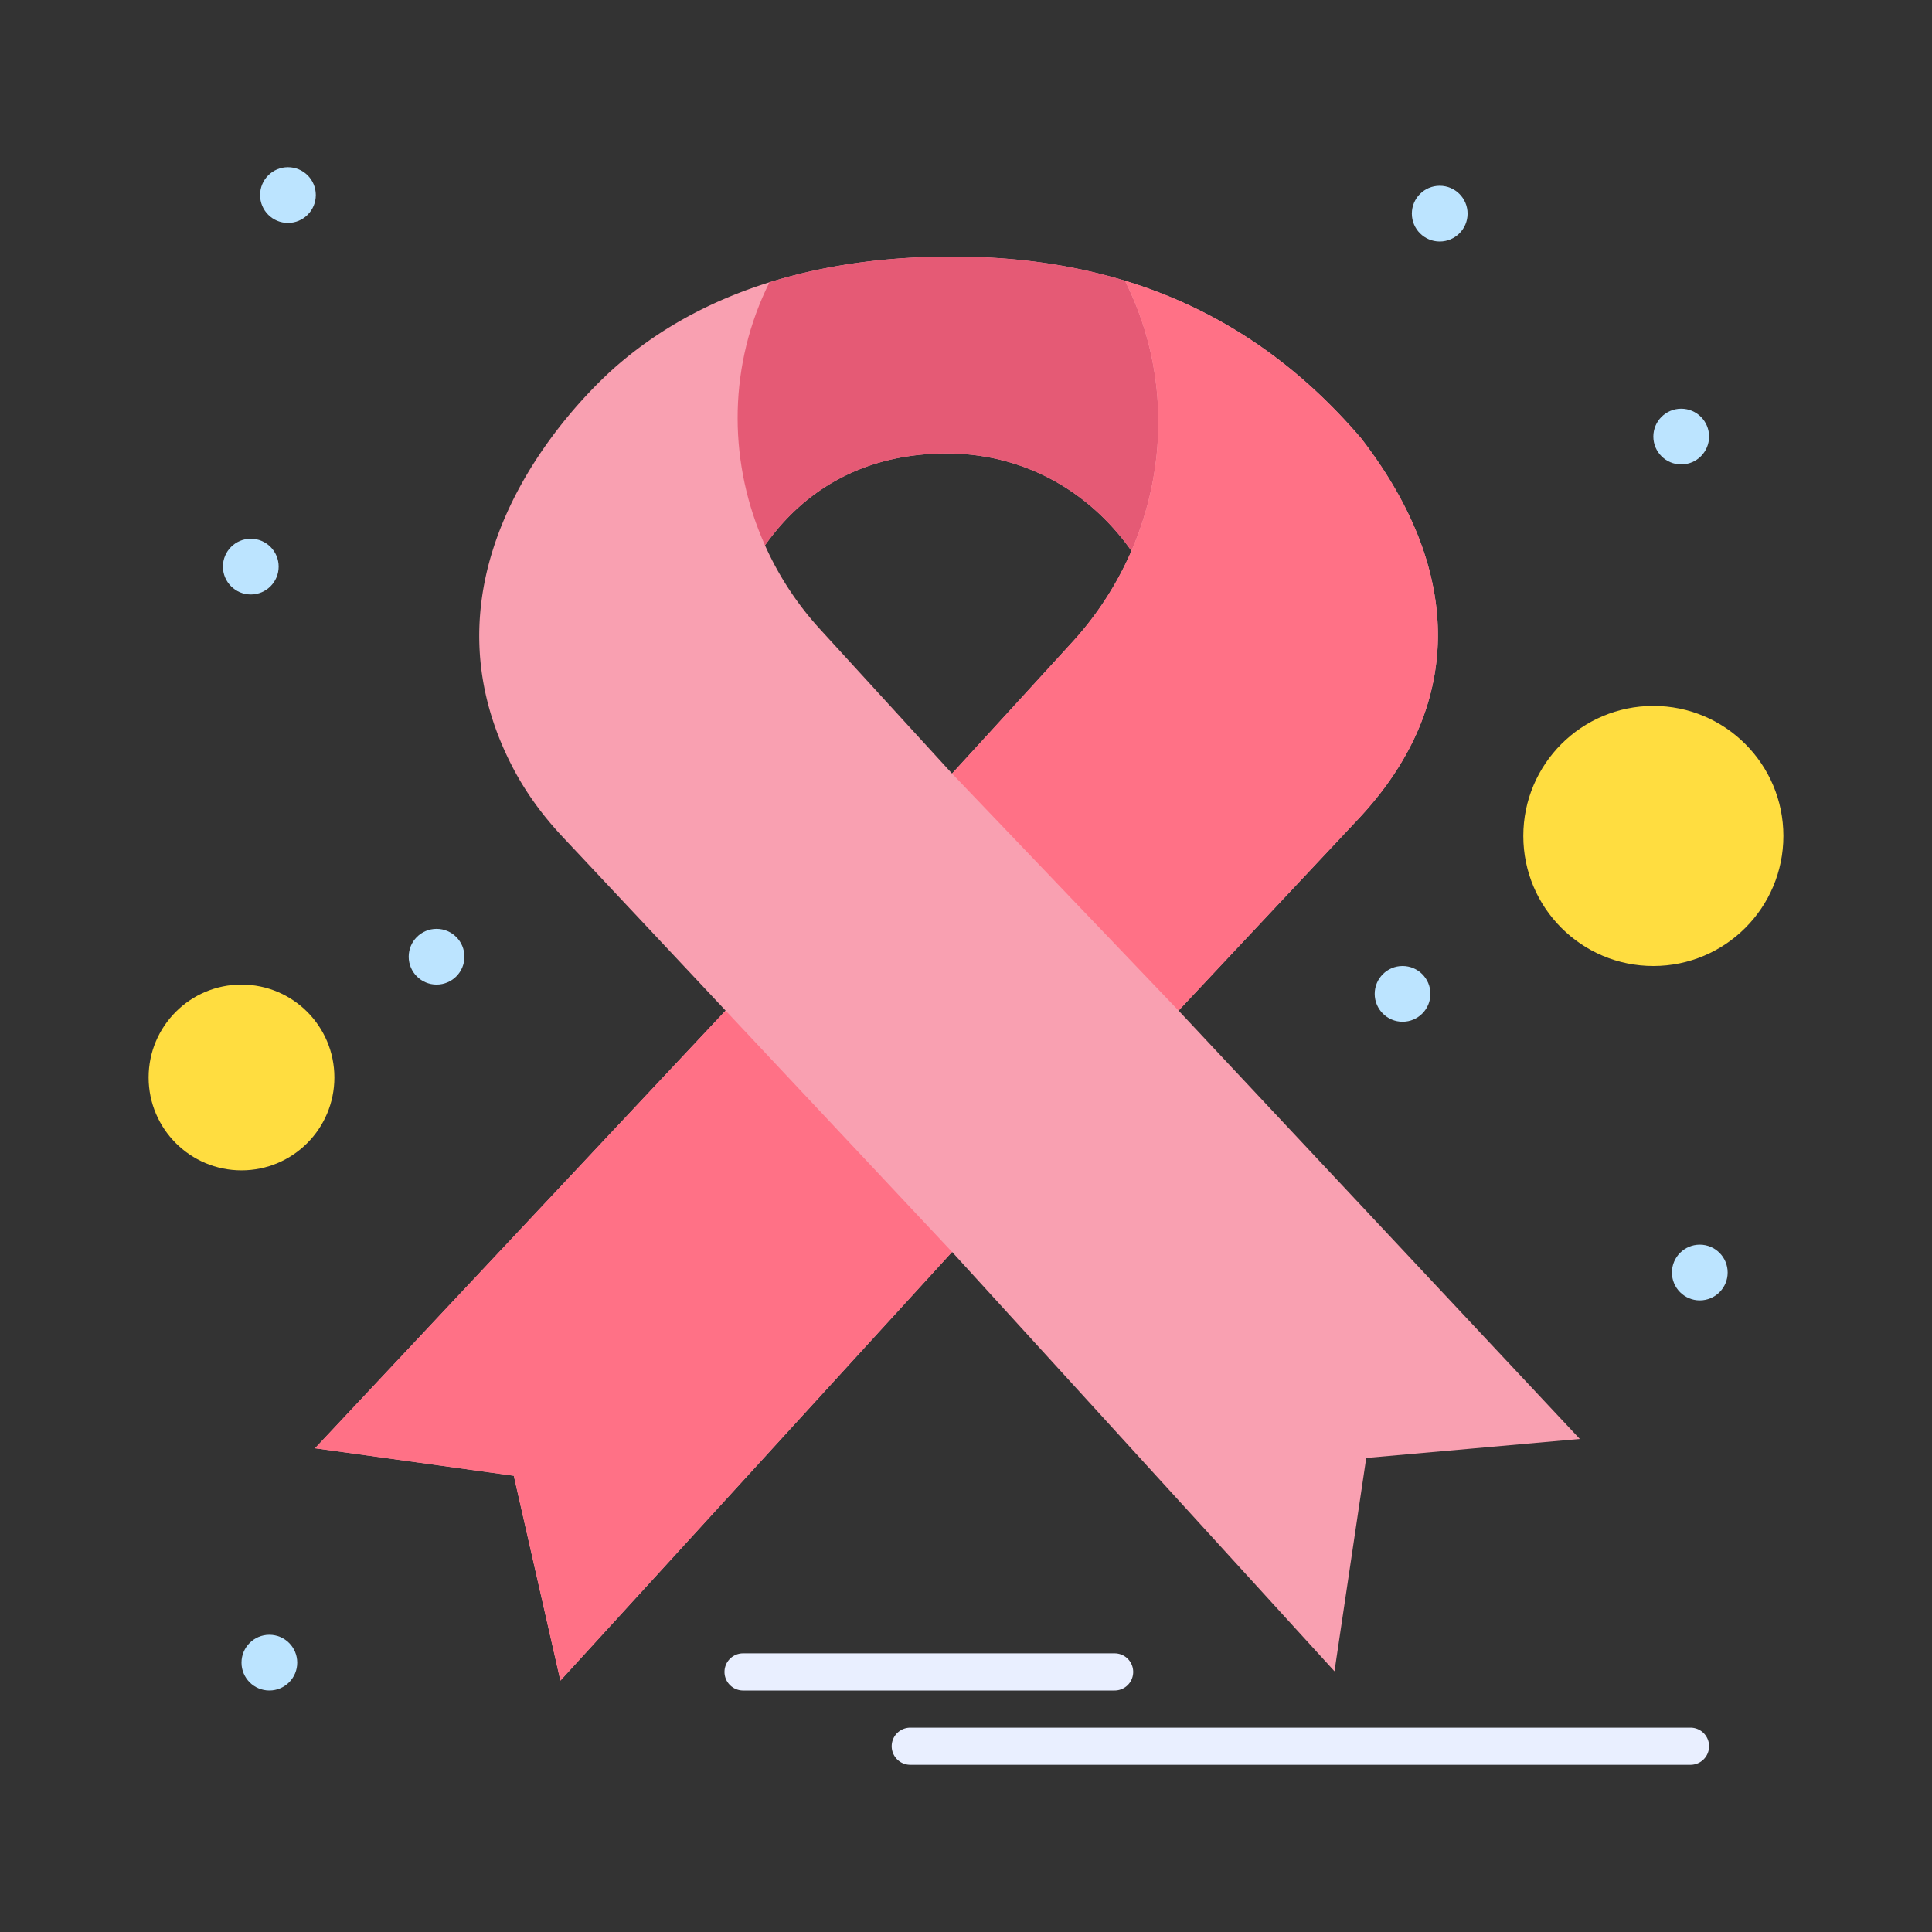
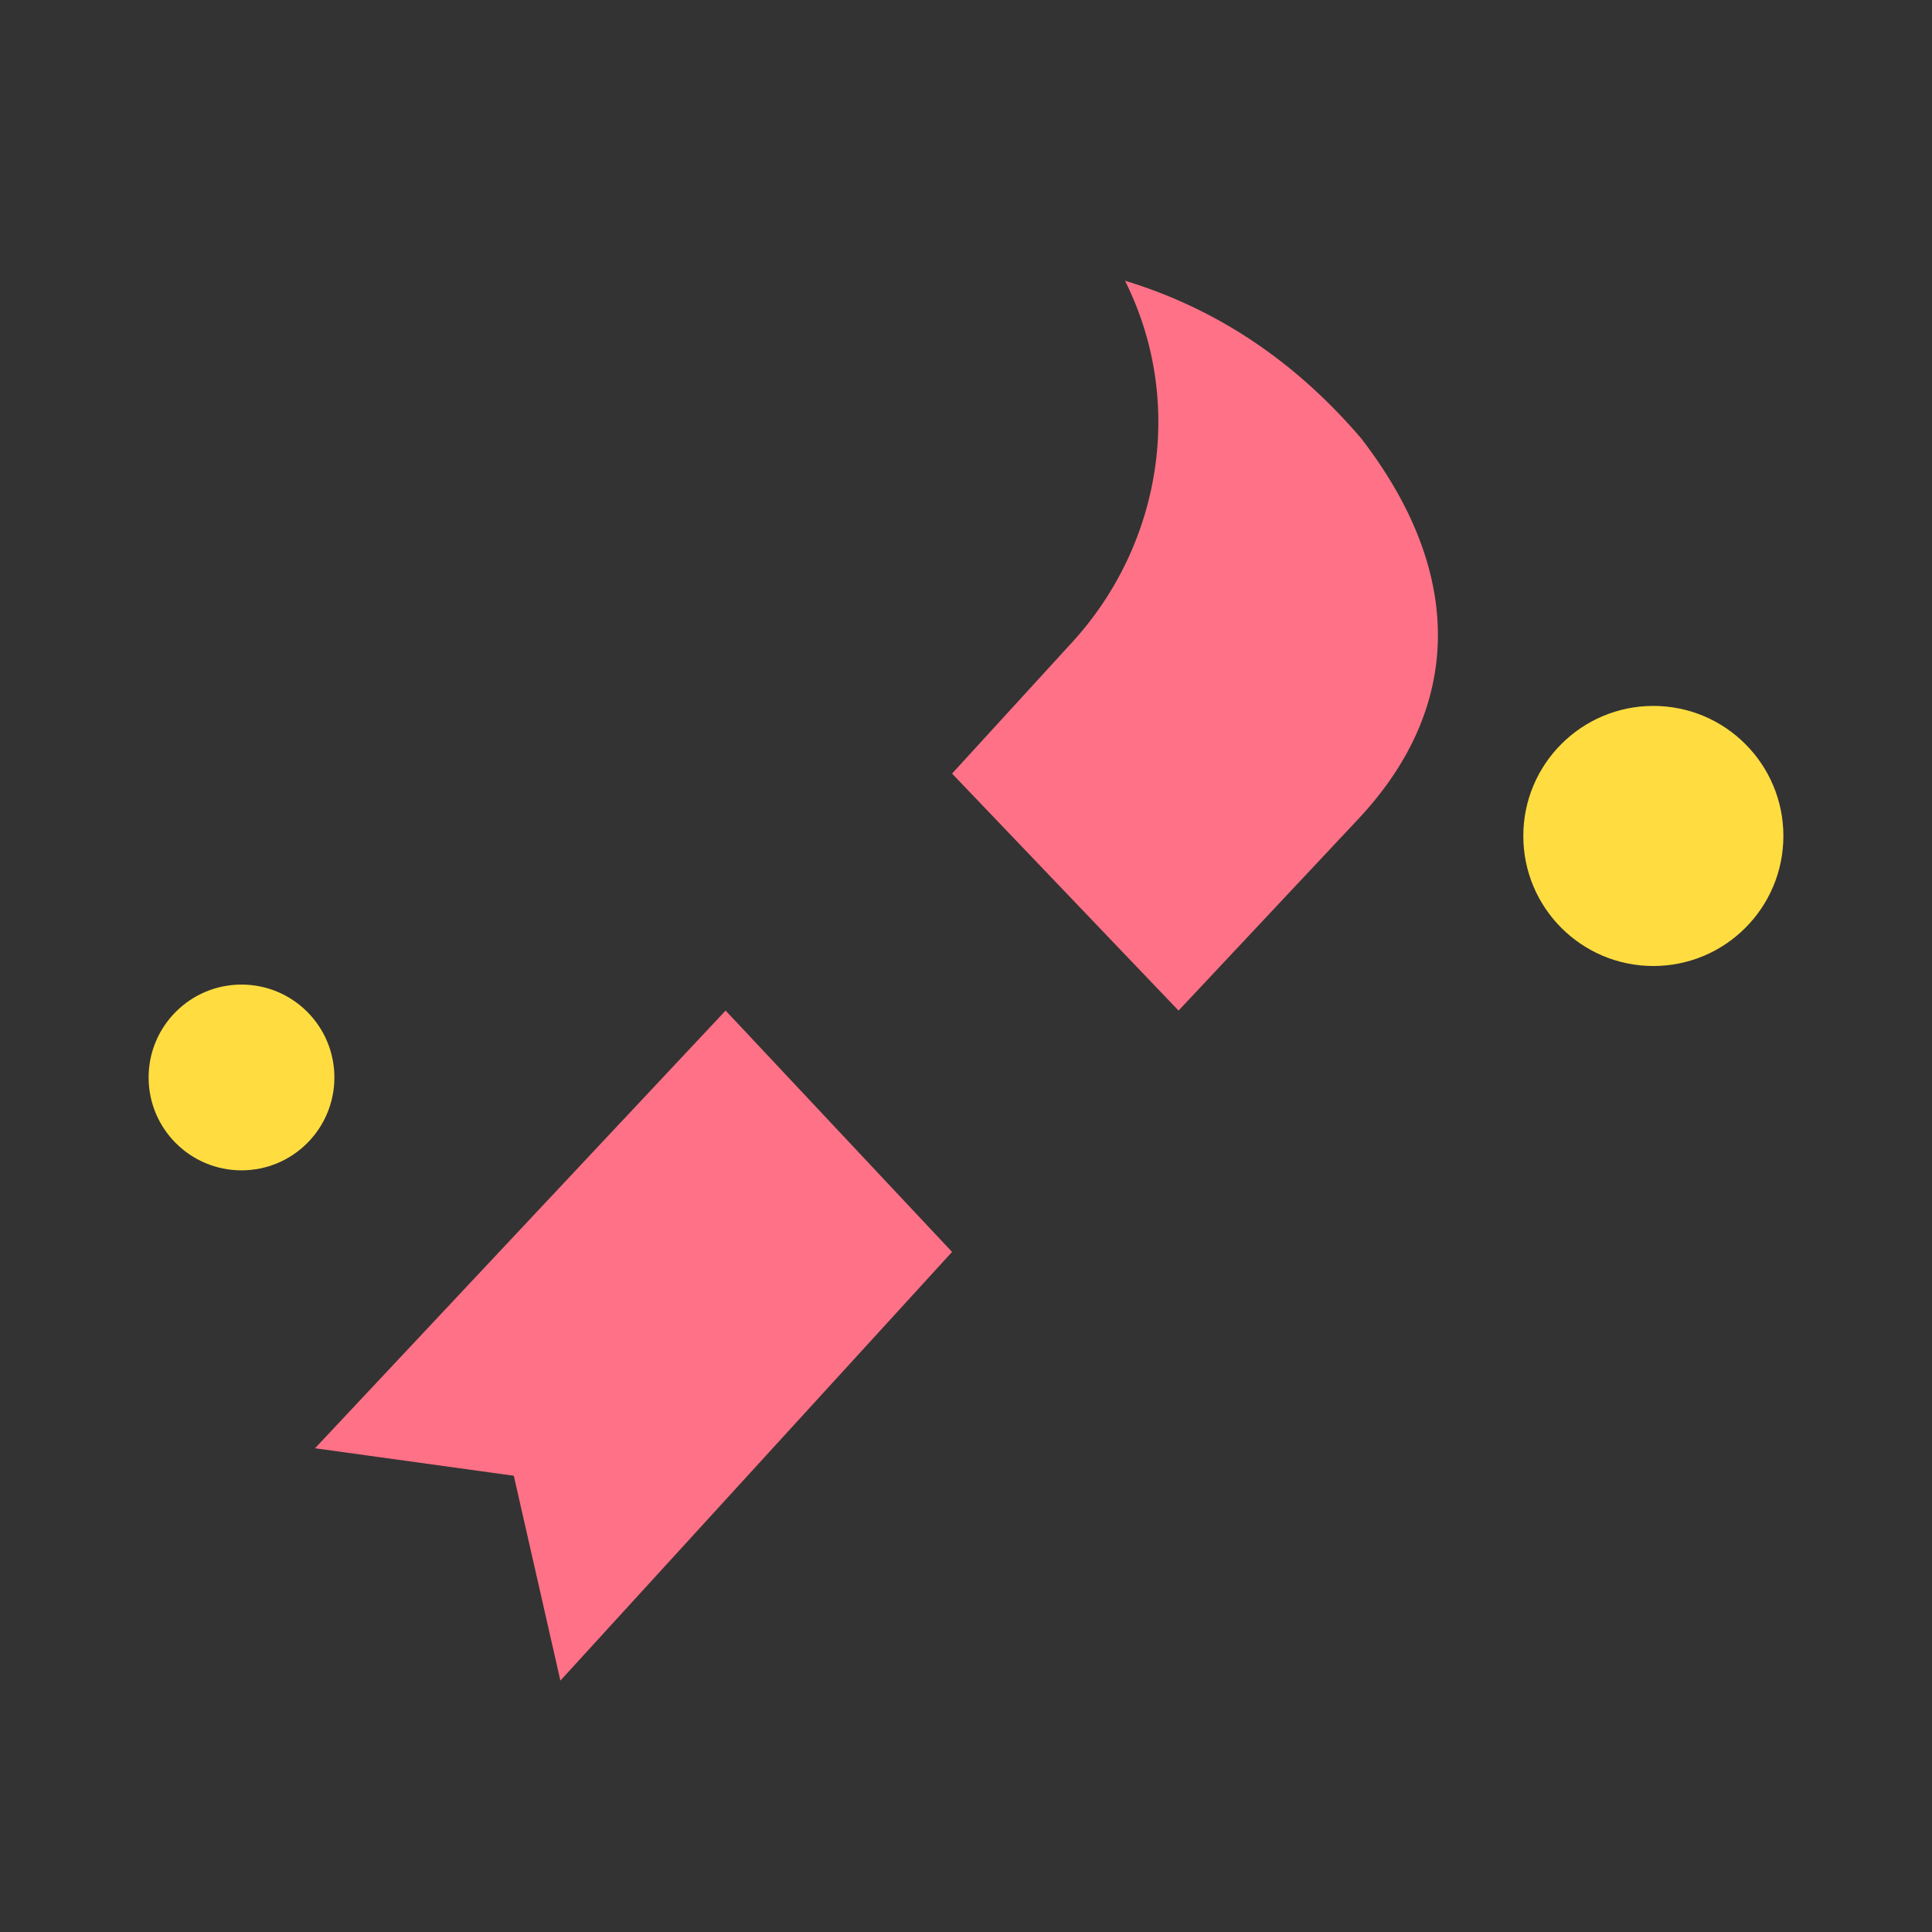
<svg xmlns="http://www.w3.org/2000/svg" version="1.1" width="100" height="100" x="0" y="0" viewBox="0 0 520 520" style="enable-background:new 0 0 512 512" xml:space="preserve" class="">
  <rect x="0" y="0" width="520" height="520" fill="#333333" stroke="none" />
  <g>
    <circle cx="445" cy="225" r="35" fill="#ffdd40" opacity="1" data-original="#ffdd40" />
    <path fill="#ffdd40" d="M65 265c13.81 0 25 11.19 25 25s-11.19 25-25 25c-13.8 0-25-11.19-25-25s11.2-25 25-25z" opacity="1" data-original="#ffdd40" />
-     <path fill="#f9a0b1" d="m317.21 272 48.4-51.59c27.74-29.56 29.07-65.71.76-102.41-27.541-32.229-63.396-48.94-110.12-48.94-32.74 0-64.981 7.748-89.75 28.96-2.61 2.24-59.25 50.25-28.27 108.97 3.51 6.64 8 12.71 13.14 18.19L195.3 272 84.79 389.8l53.5 7.4 12.54 55.13 105.42-115.37 102.93 112.87 8.54-57.42 57.49-5.11zm-96.49-102.65a84.613 84.613 0 0 1-14.82-22.58c12.27-17.33 29.66-24.72 48.94-24.72s37.41 8.89 49.69 26.21v.01a88.645 88.645 0 0 1-15.93 24.57l-32.35 35.37z" opacity="1" data-original="#f9a0b1" />
-     <path fill="#e55a75" d="M304.13 78.37c10.29 22.51 9.94 47.89.4 69.89-12.28-17.32-30.41-26.21-49.69-26.21s-36.67 7.39-48.94 24.72c-9.66-21.53-10.05-46.57.19-68.68.33-.7.66-1.4 1.01-2.11 15.22-4.75 31.8-6.92 49.15-6.92 15.57 0 31.26 1.83 46.55 6.5.47.95.91 1.87 1.33 2.81z" opacity="1" data-original="#e55a75" />
    <path fill="#ff7186" d="m195.3 272 60.95 64.96-105.42 115.37-12.54-55.13-53.5-7.4zM366.37 118c28.31 36.7 26.98 72.85-.76 102.41L317.21 272l-60.96-63.79 32.35-35.37a88.645 88.645 0 0 0 15.93-24.57v-.01c9.54-22 9.89-47.38-.4-69.89-.42-.94-.86-1.86-1.33-2.81 22.61 6.88 44.36 19.96 63.57 42.44z" opacity="1" data-original="#ff7186" />
    <g fill="#bce4ff">
-       <path d="M457.5 335c4.15 0 7.5 3.36 7.5 7.5s-3.35 7.5-7.5 7.5c-4.14 0-7.5-3.36-7.5-7.5s3.36-7.5 7.5-7.5zM452.5 110c4.15 0 7.5 3.36 7.5 7.5s-3.35 7.5-7.5 7.5c-4.14 0-7.5-3.36-7.5-7.5s3.36-7.5 7.5-7.5zM387.5 50c4.15 0 7.5 3.36 7.5 7.5s-3.35 7.5-7.5 7.5c-4.14 0-7.5-3.36-7.5-7.5s3.36-7.5 7.5-7.5zM377.5 260c4.15 0 7.5 3.36 7.5 7.5s-3.35 7.5-7.5 7.5c-4.14 0-7.5-3.36-7.5-7.5s3.36-7.5 7.5-7.5zM117.5 250c4.15 0 7.5 3.36 7.5 7.5s-3.35 7.5-7.5 7.5c-4.14 0-7.5-3.36-7.5-7.5s3.36-7.5 7.5-7.5zM77.5 45c4.15 0 7.5 3.36 7.5 7.5S81.65 60 77.5 60c-4.14 0-7.5-3.36-7.5-7.5s3.36-7.5 7.5-7.5zM72.5 440c4.15 0 7.5 3.36 7.5 7.5s-3.35 7.5-7.5 7.5c-4.14 0-7.5-3.36-7.5-7.5s3.36-7.5 7.5-7.5zM67.5 145c4.15 0 7.5 3.36 7.5 7.5s-3.35 7.5-7.5 7.5c-4.14 0-7.5-3.36-7.5-7.5s3.36-7.5 7.5-7.5z" fill="#bce4ff" opacity="1" data-original="#bce4ff" class="" />
-     </g>
-     <path fill="#e9efff" d="M300 455H200a5 5 0 1 1 0-10h100a5 5 0 1 1 0 10zM455 475H245a5 5 0 1 1 0-10h210a5 5 0 1 1 0 10z" opacity="1" data-original="#e9efff" />
+       </g>
  </g>
</svg>